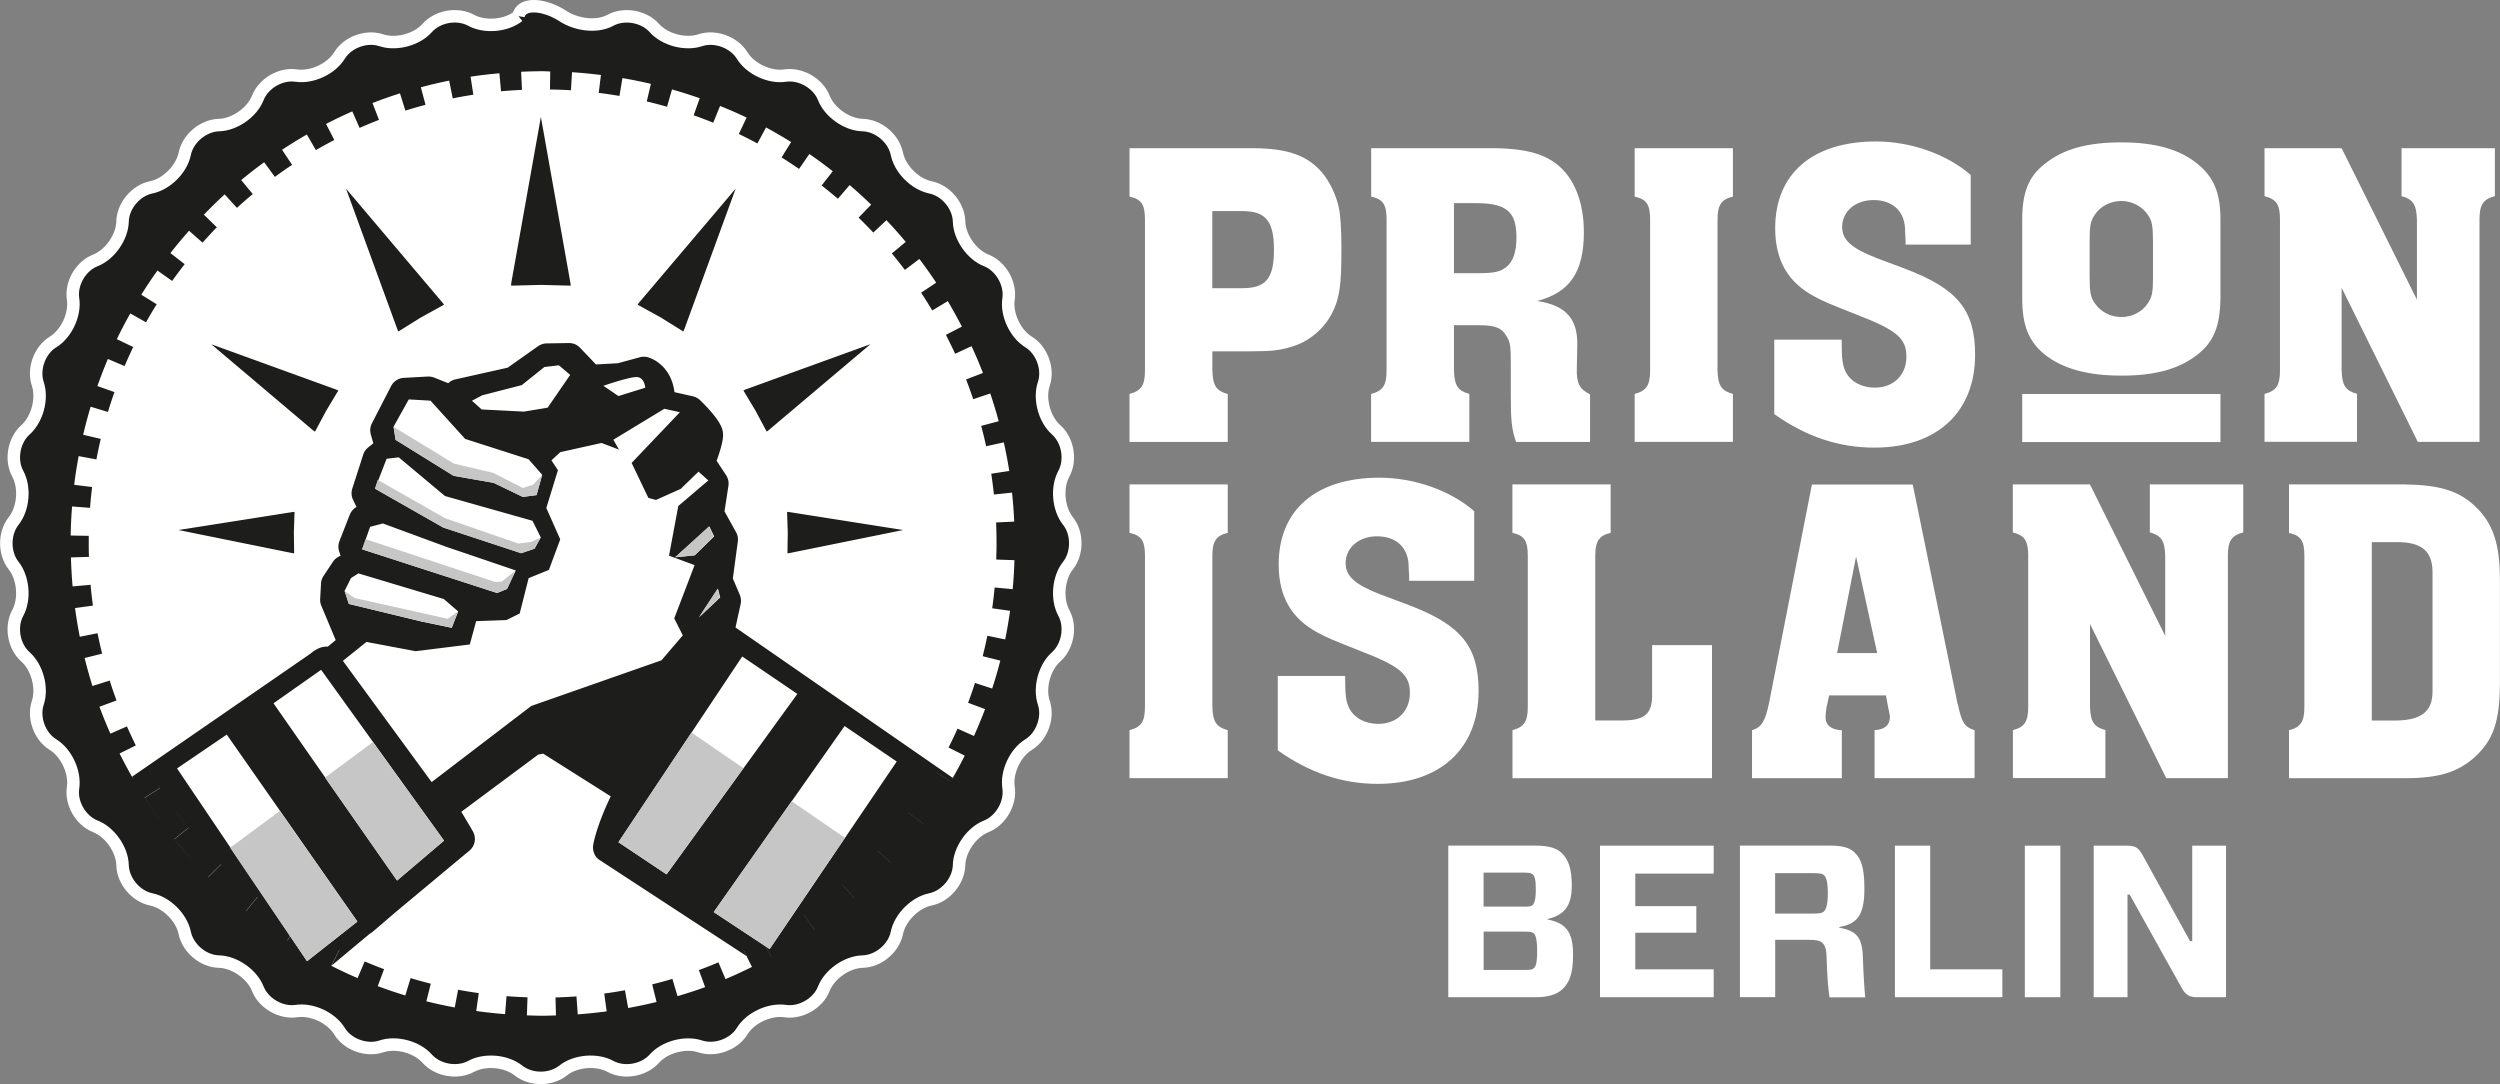
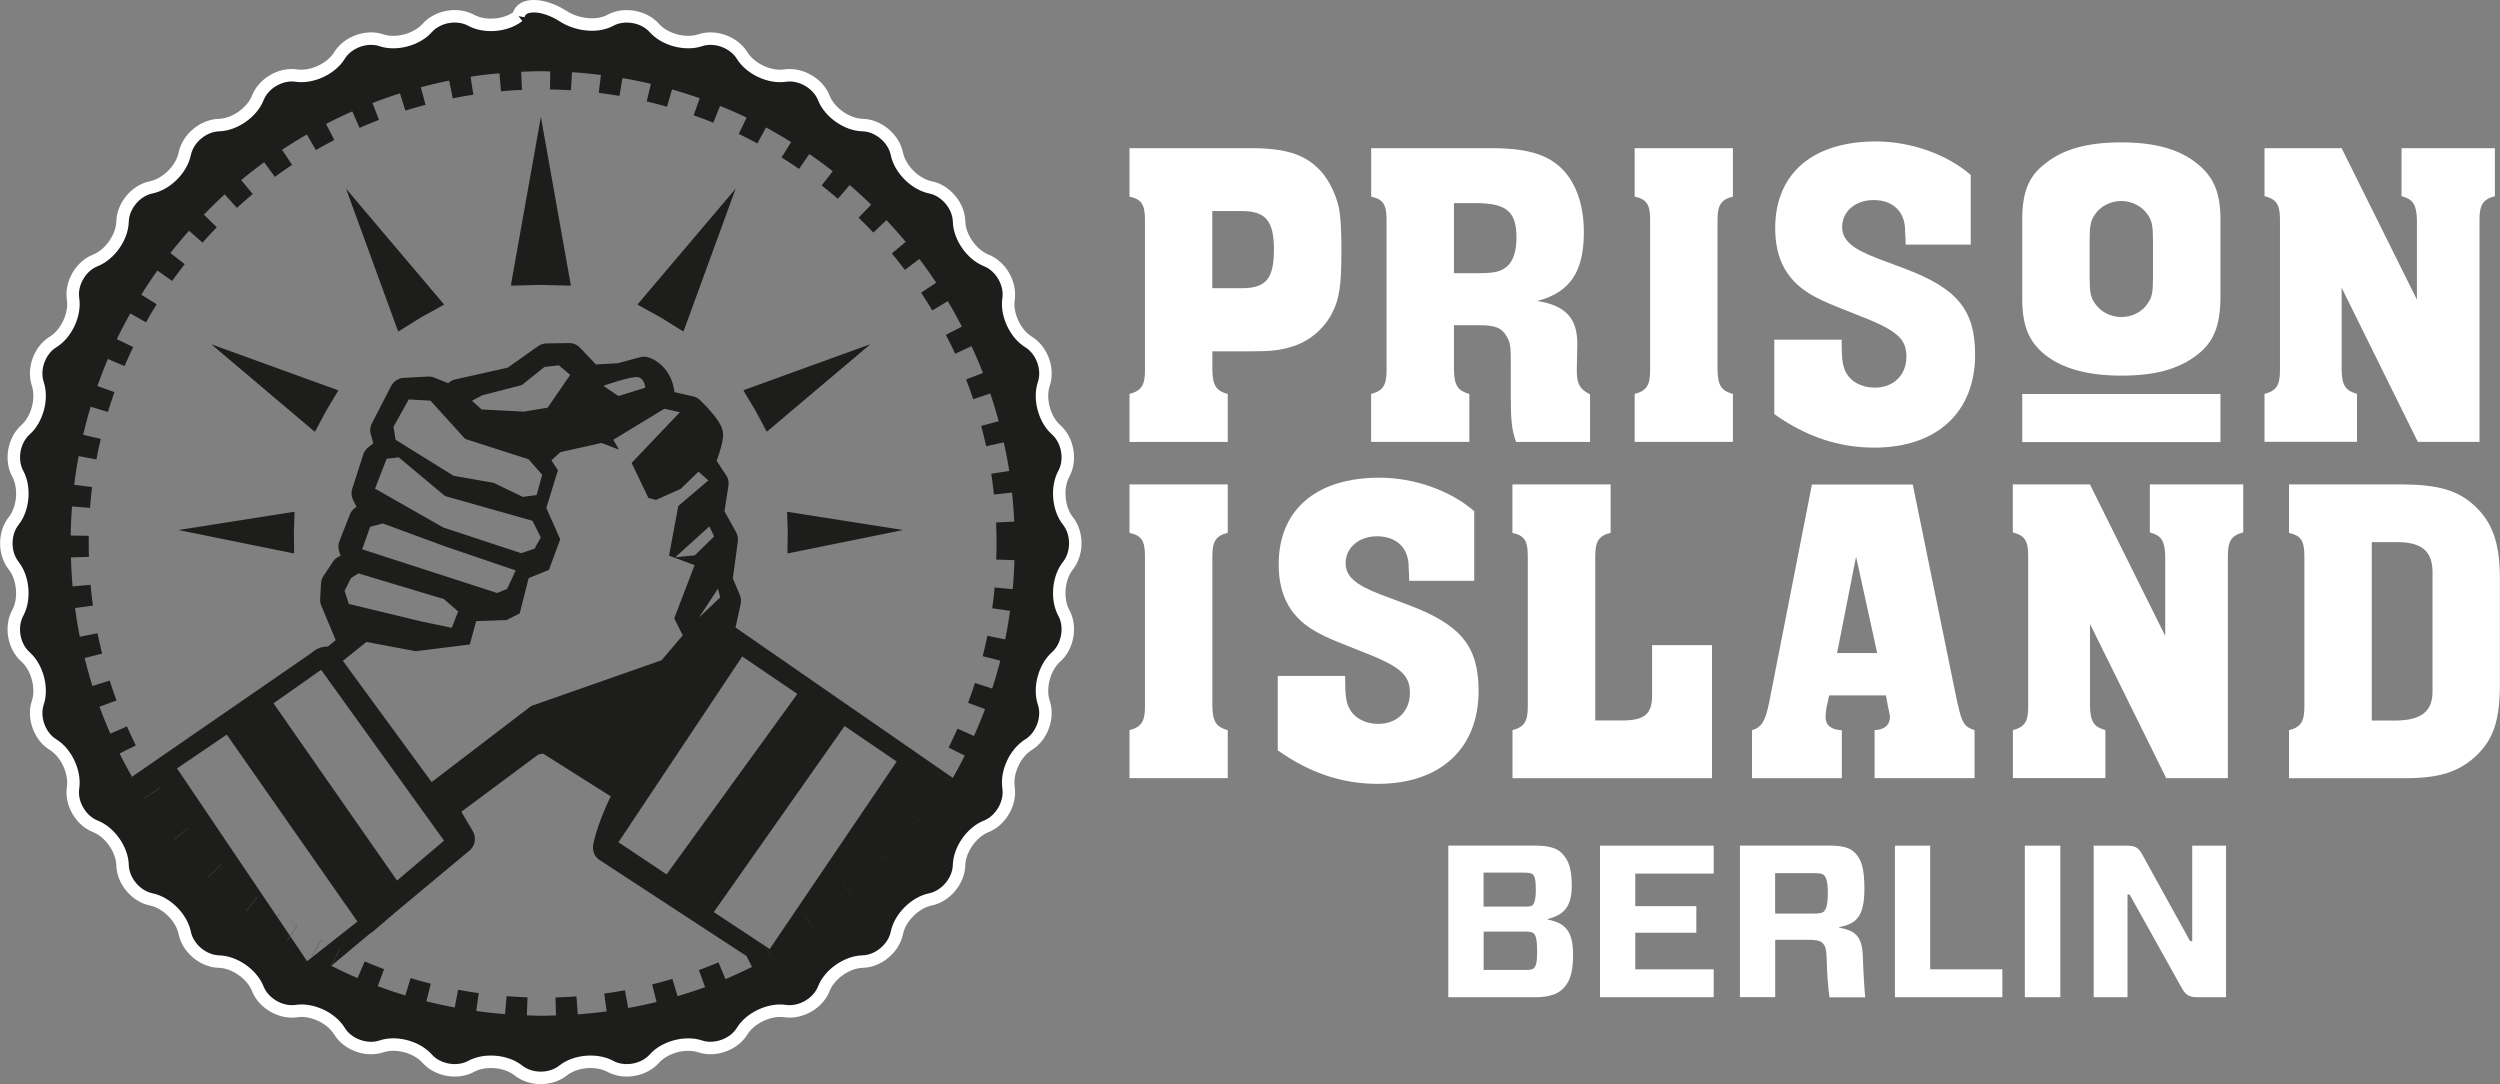
<svg xmlns="http://www.w3.org/2000/svg" id="Calque_1" data-name="Calque 1" viewBox="0 0 326.78 141.72">
  <rect x="0" y="0" width="326.78" height="141.72" fill="#808080" stroke="none" />
  <defs>
    <style>.cls-1{fill:#fff}.cls-3{fill:#c6c6c6}</style>
  </defs>
  <path d="M147.64 95.44c1.55-.4 2.02-1.15 2.02-3.05V72.64c0-1.96-.46-2.65-2.02-2.99v-6.33h12.84v6.33c-1.5.35-2.01 1.09-2.01 2.99v19.75c.06 1.96.52 2.65 2.01 3.05v6.27h-12.84v-6.27ZM192.71 75.92h-8.52v-.63l-.06-1.04c.06-2.59-1.55-4.15-4.15-4.15-2.36 0-4.09 1.5-4.09 3.51 0 1.73 1.27 2.82 4.55 4.09l3.68 1.38c6.85 2.59 9.15 5.41 9.15 11.23 0 7.54-5.01 12.15-13.18 12.15-4.66 0-8.92-1.44-13.07-4.38v-9.73h8.81v.46c0 2.02.12 2.94.52 3.74.63 1.27 2.07 2.07 3.8 2.07 2.48 0 4.14-1.67 4.14-4.03s-1.15-3.45-6.39-5.47c-3.63-1.44-4.38-1.73-5.64-2.42-3.45-1.84-5.12-4.72-5.12-8.92 0-7.14 4.89-11.34 13.18-11.34 4.55 0 9.27 1.67 12.38 4.38v9.1ZM197.69 95.44c1.55-.4 2.01-1.15 2.01-3.05V72.64c0-1.96-.46-2.65-2.01-2.99v-6.33h12.84v6.33c-1.5.35-2.01 1.09-2.01 2.99v21.53h3.57c2.88 0 3.86-.86 3.86-3.28v-6.56h7.83v17.39H197.7v-6.27ZM255.91 92.04c.52 2.42.86 2.99 2.19 3.4v6.27h-13.07v-6.27c1.27-.06 2.01-.63 2.01-1.78 0-.17-.06-.23-.17-.92l-.06-.23-.29-1.61h-7.43l-.35 1.61c-.06.35-.12.92-.12 1.21 0 1.09.75 1.67 2.13 1.73v6.27h-11.74v-6.27c1.27-.4 1.73-1.15 2.25-3.68l5.58-28.44h13.18l5.87 28.73Zm-13.3-19.29-2.48 12.61h5.24l-2.76-12.61ZM263.1 95.44c1.56-.4 2.01-1.15 2.01-3.05V72.64c0-1.96-.46-2.65-2.01-3.05v-6.27h10.08l9.84 19.8V72.64c-.06-1.96-.52-2.65-2.01-3.05v-6.27h12.21v6.27c-1.55.4-2.01 1.15-2.01 3.05v29.07h-8.06l-9.96-20.15v10.82c.06 1.96.52 2.65 2.01 3.05v6.27h-12.09v-6.27ZM299.2 63.32h15.08c4.55.06 7.02.81 9.15 2.76 2.42 2.25 3.34 4.95 3.34 9.73v13.41c0 5.07-.86 7.54-3.34 9.79-2.25 1.96-4.66 2.71-9.15 2.71H299.2v-6.27c1.55-.4 2.01-1.15 2.01-3.05V72.65c0-1.96-.46-2.65-2.01-2.99v-6.33Zm10.82 30.86h3.28c3.22-.06 4.66-1.21 4.66-3.8V74.66c-.06-2.65-1.44-3.8-4.66-3.8h-3.28v23.32ZM147.64 51.49c1.55-.4 2.02-1.15 2.02-3.05V28.69c0-1.96-.46-2.65-2.02-2.99v-6.33h16.29c4.43.06 6.91.92 8.87 3.17.98 1.15 1.84 2.94 2.19 4.55.23 1.04.35 2.88.35 5.41 0 4.78-.23 6.56-1.27 8.52-1.09 2.07-3.05 3.68-5.3 4.32-1.5.46-2.71.58-5.12.58h-5.18v2.53c.06 1.96.52 2.65 2.01 3.05v6.27h-12.84V51.5Zm10.82-13.82h3.91c3.11 0 4.15-1.27 4.15-5.01s-1.04-5.07-4.15-5.07h-3.91v10.08ZM179.23 51.49c1.55-.4 2.01-1.15 2.01-3.05V28.69c0-1.96-.46-2.65-2.01-2.99v-6.33h16.29c3.74.06 6.16.69 7.94 2.07 2.3 1.78 3.57 4.95 3.57 8.92 0 5.18-1.84 7.89-6.1 8.98 3.74.58 5.3 2.3 5.24 5.76l-.06 3.05c-.06 1.96.35 2.71 1.73 3.4v6.22h-9.67c-.58-1.61-.69-2.88-.69-6.05v-4.2c0-2.19-.06-2.76-.52-3.51-.63-1.15-1.5-1.5-3.63-1.5h-3.28v5.93c.06 1.96.52 2.65 2.01 3.05v6.27h-12.84v-6.27Zm10.82-15.78h3.05c2.19 0 2.99-.17 3.8-.81.86-.69 1.32-1.96 1.32-3.86 0-3.4-1.32-4.49-5.35-4.49h-2.82v9.15ZM213.67 51.49c1.55-.4 2.02-1.15 2.02-3.05V28.69c0-1.96-.46-2.65-2.02-2.99v-6.33h12.84v6.33c-1.5.35-2.01 1.09-2.01 2.99v19.75c.06 1.96.52 2.65 2.01 3.05v6.27h-12.84v-6.27ZM257.6 31.97h-8.52v-.63l-.06-1.04c.06-2.59-1.55-4.15-4.14-4.15-2.36 0-4.09 1.5-4.09 3.51 0 1.73 1.27 2.82 4.55 4.09l3.68 1.38c6.85 2.59 9.15 5.41 9.15 11.23 0 7.54-5.01 12.15-13.18 12.15-4.66 0-8.92-1.44-13.07-4.38V44.4h8.81v.46c0 2.02.12 2.94.52 3.74.63 1.27 2.07 2.07 3.8 2.07 2.48 0 4.14-1.67 4.14-4.03s-1.15-3.45-6.39-5.47c-3.63-1.44-4.38-1.73-5.64-2.42-3.45-1.84-5.12-4.72-5.12-8.92 0-7.14 4.89-11.34 13.18-11.34 4.55 0 9.27 1.67 12.38 4.38v9.1ZM290.24 39.03c-.06 3.57-.86 5.64-2.99 7.31-2.42 1.9-5.53 2.76-9.96 2.76s-7.71-.92-10.02-2.76c-2.13-1.73-2.94-3.86-2.94-7.31V28.68c0-3.57.86-5.64 2.94-7.25 2.42-1.96 5.58-2.82 10.02-2.82s7.66.92 9.96 2.82c2.13 1.73 2.99 3.8 2.99 7.25v10.35Zm-17.1-2.88c0 2.02.12 2.71.69 3.51.75 1.09 2.02 1.78 3.45 1.78s2.76-.69 3.45-1.78c.58-.81.69-1.5.69-3.34v-4.76c0-2.02-.12-2.71-.69-3.51-.75-1.09-2.07-1.78-3.45-1.78s-2.76.69-3.45 1.78c-.58.81-.69 1.5-.69 3.4v4.7ZM296 51.49c1.55-.4 2.02-1.15 2.02-3.05V28.69c0-1.96-.46-2.65-2.02-3.05v-6.27h10.08l9.84 19.8V28.69c-.06-1.96-.52-2.65-2.01-3.05v-6.27h12.2v6.27c-1.55.4-2.01 1.15-2.01 3.05v29.07h-8.06l-9.96-20.15v10.82c.06 1.96.52 2.65 2.01 3.05v6.27H296v-6.27ZM264.33 51.5h25.91v6.28h-25.91zM189.32 110.53h11.35c1.64 0 2.75.28 3.45.96.88.85 1.33 2.04 1.33 4.25 0 2.83-1.08 3.88-3.17 4.39v.06c2.29.45 3.34 1.47 3.34 4.61 0 2.6-.54 3.68-1.39 4.5-.74.71-1.95 1.05-3.51 1.05h-11.41v-19.81Zm9.85 7.98c.74 0 .96-.03 1.16-.2.23-.25.42-.71.42-2.07s-.17-1.73-.4-1.95c-.17-.14-.42-.23-1.19-.23h-5.24v4.44h5.24Zm1.33 3.51c-.2-.17-.45-.25-1.19-.25h-5.38v5.01h5.38c.71 0 .99-.03 1.19-.23.23-.23.42-.57.42-2.21s-.2-2.07-.42-2.32ZM224 130.35h-14.86v-19.81H224v3.65h-10.25v4.25h7.98v3.48h-7.98v4.78H224v3.65ZM238.21 123.24c-.34-.28-.74-.4-1.92-.4h-4.25v7.5h-4.61v-19.81h11.66c1.64 0 2.66.23 3.34.91.82.82 1.27 1.87 1.27 4.73 0 3.57-1.02 4.61-3.31 5.01v.06c2.04.42 3.03.99 3.11 3.88.08 2.35.2 4.16.31 5.24h-4.67c-.2-1.33-.31-2.94-.37-4.93-.03-1.53-.23-1.87-.57-2.18Zm-1.25-3.82c.96 0 1.25-.11 1.42-.25.28-.28.54-.82.54-2.43s-.25-2.12-.54-2.38c-.17-.14-.45-.23-1.42-.23h-4.93v5.29h4.93ZM252.3 126.7h9.43v3.65h-14.04v-19.81h4.61v16.16ZM264.67 130.35v-19.81h4.64v19.81h-4.64ZM290.97 130.35h-3.74c-1.05 0-1.53-.28-2.04-1.19l-6.82-12.23h-.28v13.42h-4.42v-19.81H278c1.08 0 1.53.25 2.04 1.19l6.23 11.29h.28v-12.48h4.42v19.81Z" class="cls-1" />
-   <circle cx="71.75" cy="72.63" r="66.85" class="cls-1" />
  <path d="M67.77 2.11c1.6-1.28 4.22-1.28 5.83 0 1.6 1.28 4.39 1.52 6.19.54 1.8-.98 4.38-.52 5.74 1.01 1.36 1.53 4.05 2.25 6 1.6 1.94-.65 4.4.25 5.48 2 1.07 1.74 3.6 2.93 5.62 2.62 2.03-.3 4.3 1.01 5.05 2.91.75 1.91 3.03 3.51 5.08 3.56 2.05.05 4.06 1.74 4.47 3.75.41 2.01 2.38 3.98 4.39 4.39 2.01.41 3.69 2.41 3.74 4.46.05 2.04 1.65 4.34 3.56 5.09 1.9.75 3.21 3.02 2.91 5.04-.31 2.02.88 4.56 2.62 5.62 1.74 1.07 2.65 3.53 1.99 5.48-.65 1.94.07 4.64 1.61 6 1.53 1.36 1.99 3.94 1.01 5.74-.98 1.8-.74 4.58.54 6.18 1.27 1.6 1.27 4.22 0 5.83-1.28 1.6-1.52 4.39-.54 6.19.98 1.8.52 4.38-1.01 5.74-1.54 1.36-2.26 4.06-1.61 6 .65 1.94-.25 4.4-1.99 5.47-1.75 1.07-2.93 3.6-2.62 5.63.3 2.03-1.01 4.29-2.91 5.05-1.91.75-3.51 3.04-3.56 5.08-.05 2.05-1.74 4.06-3.74 4.47-2.01.41-3.98 2.38-4.39 4.39-.41 2.01-2.42 3.69-4.47 3.74-2.05.05-4.34 1.65-5.08 3.56-.75 1.9-3.02 3.21-5.05 2.91-2.02-.3-4.56.88-5.62 2.62-1.07 1.75-3.54 2.64-5.48 2-1.95-.65-4.64.07-6 1.6-1.36 1.53-3.94 1.99-5.74 1.01-1.8-.98-4.59-.74-6.19.54-1.6 1.28-4.22 1.28-5.83 0-1.6-1.28-4.39-1.52-6.19-.54-1.8.98-4.38.52-5.74-1.01-1.36-1.53-4.06-2.26-6-1.6-1.94.65-4.41-.25-5.47-2-1.07-1.75-3.6-2.93-5.63-2.62-2.02.3-4.29-1.01-5.04-2.91-.75-1.91-3.04-3.51-5.09-3.56-2.05-.05-4.05-1.74-4.46-3.74-.41-2.01-2.38-3.98-4.39-4.39-2.01-.41-3.69-2.42-3.74-4.47-.05-2.05-1.66-4.34-3.56-5.08-1.91-.75-3.22-3.02-2.91-5.05.3-2.03-.88-4.56-2.62-5.63-1.75-1.07-2.64-3.53-1.99-5.47.65-1.94-.08-4.64-1.61-6-1.54-1.36-1.99-3.94-1.01-5.74.98-1.8.73-4.58-.54-6.19-1.27-1.6-1.27-4.22 0-5.83 1.28-1.6 1.52-4.38.54-6.18-.98-1.8-.52-4.38 1.01-5.74 1.53-1.36 2.26-4.05 1.61-6-.65-1.94.24-4.41 1.99-5.48 1.75-1.07 2.93-3.6 2.62-5.62-.31-2.03 1.01-4.3 2.91-5.04 1.91-.75 3.51-3.04 3.56-5.09.05-2.05 1.74-4.06 3.74-4.46 2.01-.41 3.98-2.38 4.39-4.39.41-2.01 2.42-3.69 4.46-3.75 2.05-.05 4.34-1.65 5.09-3.56.75-1.91 3.02-3.22 5.04-2.91 2.03.3 4.56-.88 5.63-2.62 1.07-1.75 3.53-2.65 5.47-2 1.94.65 4.64-.07 6-1.6 1.36-1.54 3.94-1.99 5.74-1.01 1.8.98 4.58.74 6.19-.54m62.45 70.96c.02-.68.04-1.36.04-2.04 0-.92-.02-1.84-.06-2.74l2.37-.11c-.06-1.27-.15-2.54-.29-3.79l-2.36.25c-.1-.91-.22-1.82-.35-2.72l2.35-.36c-.19-1.26-.44-2.5-.71-3.74l-2.31.51c-.19-.89-.41-1.79-.65-2.66l2.29-.61c-.33-1.23-.7-2.44-1.1-3.63l-2.23.75c-.29-.85-.6-1.72-.93-2.58l2.2-.85c-.46-1.19-.95-2.35-1.49-3.5l-2.14.99c-.38-.82-.79-1.65-1.21-2.47l2.09-1.08c-.59-1.13-1.2-2.24-1.84-3.33l-2.03 1.22c-.47-.78-.96-1.56-1.46-2.32l1.97-1.31c-.7-1.06-1.43-2.09-2.2-3.1l-1.89 1.43c-.55-.72-1.12-1.45-1.71-2.15l1.82-1.51c-.81-.98-1.66-1.92-2.52-2.84l-1.72 1.62a59.15 59.15 0 0 0-1.92-1.95l1.64-1.7c-.91-.88-1.84-1.73-2.81-2.56l-1.54 1.79c-.69-.59-1.4-1.17-2.12-1.74l1.45-1.86c-1-.78-2.01-1.53-3.06-2.25l-1.34 1.95c-.75-.51-1.51-1.02-2.29-1.5l1.25-2.01c-1.08-.67-2.17-1.31-3.28-1.91L99 18.75c-.8-.43-1.62-.85-2.43-1.24l1.02-2.14a53.57 53.57 0 0 0-3.47-1.52l-.89 2.19c-.84-.34-1.7-.67-2.56-.97l.79-2.23c-1.19-.42-2.4-.8-3.62-1.15l-.65 2.26c-.87-.24-1.76-.48-2.65-.69l.54-2.3a58.29 58.29 0 0 0-3.72-.75l-.39 2.33c-.9-.15-1.82-.29-2.71-.4l.29-2.34c-1.25-.15-2.51-.28-3.78-.36l-.14 2.36c-.92-.06-1.84-.09-2.74-.1l.03-2.36c-.33 0-.66-.03-1-.03-.94 0-1.87.03-2.8.07l.11 2.37c-.91.04-1.83.1-2.74.18l-.21-2.35c-1.27.11-2.53.25-3.77.45l.36 2.35c-.9.14-1.81.3-2.69.48l-.47-2.32c-1.25.25-2.48.54-3.7.87l.61 2.29c-.88.23-1.77.49-2.63.76l-.71-2.26c-1.21.39-2.41.81-3.59 1.27l.85 2.2c-.85.33-1.71.68-2.54 1.05l-.95-2.16c-1.16.51-2.31 1.06-3.43 1.64l1.08 2.1c-.81.42-1.62.86-2.41 1.32l-1.18-2.04c-1.1.63-2.18 1.3-3.24 2l1.31 1.97c-.76.5-1.51 1.03-2.25 1.57l-1.4-1.91c-1.03.75-2.03 1.52-3 2.33l1.51 1.83c-.71.58-1.4 1.19-2.07 1.8l-1.6-1.76c-.94.85-1.84 1.75-2.72 2.65l1.69 1.65c-.63.65-1.26 1.33-1.86 2.01l-1.77-1.56c-.84.95-1.65 1.92-2.43 2.92l1.86 1.45c-.56.72-1.11 1.46-1.64 2.19l-1.92-1.36a61.98 61.98 0 0 0-2.11 3.16l2.01 1.25c-.48.77-.95 1.56-1.39 2.36l-2.06-1.16c-.62 1.1-1.21 2.22-1.76 3.36l2.14 1.03c-.39.82-.77 1.66-1.13 2.49l-2.18-.93c-.49 1.16-.94 2.34-1.37 3.54l2.23.79c-.3.85-.59 1.73-.85 2.6l-2.26-.69a63.83 63.83 0 0 0-.98 3.67l2.3.54c-.21.89-.4 1.79-.57 2.68l-2.32-.43c-.23 1.24-.43 2.49-.58 3.75l2.34.29c-.11.9-.2 1.82-.27 2.72l-2.35-.18c-.1 1.25-.16 2.52-.18 3.8l2.36.04v1.03c0 .57 0 1.15.03 1.72l-2.36.07c.04 1.27.11 2.54.22 3.79l2.35-.21c.08.9.18 1.82.31 2.72l-2.34.32c.17 1.26.37 2.51.62 3.75l2.32-.46c.18.89.38 1.79.6 2.67l-2.29.57c.31 1.23.65 2.46 1.02 3.66l2.26-.71c.27.86.57 1.73.89 2.6l-2.23.82c.44 1.19.92 2.37 1.43 3.52l2.16-.95c.37.83.76 1.66 1.16 2.49l-2.12 1.05c.57 1.14 1.17 2.25 1.8 3.35l2.04-1.18c.46.79.94 1.58 1.42 2.34l-1.99 1.27c.68 1.07 1.4 2.12 2.14 3.14l1.91-1.39c.53.73 1.09 1.46 1.67 2.18l-1.84 1.48c.79.99 1.61 1.96 2.46 2.9l1.76-1.6c.62.68 1.25 1.35 1.89 1.99l-1.68 1.67c.89.9 1.82 1.76 2.77 2.6l1.57-1.77c.68.61 1.38 1.2 2.09 1.77l-1.49 1.83c.99.8 2 1.56 3.03 2.29l1.37-1.92c.74.53 1.5 1.04 2.26 1.53l-1.27 1.98c1.06.68 2.14 1.34 3.25 1.96l1.15-2.06c.79.44 1.6.87 2.42 1.28l-1.06 2.11c1.13.57 2.27 1.11 3.44 1.61l.93-2.18c.84.36 1.69.7 2.53 1.01l-.82 2.22c1.18.44 2.38.85 3.6 1.22l.69-2.27c.89.27 1.77.51 2.64.73l-.58 2.3c1.22.31 2.46.57 3.71.81l.44-2.32c.89.17 1.8.32 2.7.44l-.33 2.34c1.25.18 2.51.31 3.77.41l.19-2.35c.9.07 1.82.12 2.74.15l-.08 2.36c.69.02 1.37.05 2.06.05.58 0 1.16-.03 1.74-.04l-.06-2.35c.9-.03 1.82-.07 2.74-.14l.17 2.35c1.27-.09 2.53-.23 3.78-.39l-.32-2.33c.9-.12 1.81-.27 2.71-.43l.42 2.32c1.25-.23 2.49-.49 3.71-.79l-.57-2.3c.89-.22 1.78-.46 2.64-.72l.67 2.26c1.22-.36 2.43-.75 3.61-1.18l-.82-2.23c.85-.31 1.71-.65 2.56-1.01l.92 2.19c1.17-.49 2.32-1.03 3.46-1.59l-1.05-2.12c.81-.4 1.63-.83 2.43-1.27l1.15 2.07c1.11-.62 2.2-1.27 3.26-1.95l-1.27-1.99c.77-.49 1.53-1.01 2.28-1.53l1.36 1.93c1.03-.73 2.05-1.49 3.04-2.28l-1.48-1.84c.7-.56 1.41-1.16 2.1-1.77l1.56 1.77c.95-.84 1.88-1.69 2.79-2.58l-1.68-1.68c.65-.65 1.29-1.31 1.9-1.97l1.75 1.6c.85-.93 1.68-1.9 2.48-2.88l-1.84-1.49c.57-.7 1.13-1.43 1.67-2.16l1.91 1.41c.75-1.02 1.46-2.07 2.15-3.13l-1.98-1.28c.5-.77.98-1.55 1.43-2.33l2.04 1.19c.64-1.09 1.24-2.2 1.81-3.34l-2.11-1.06c.41-.82.8-1.65 1.17-2.47l2.15.96c.51-1.15 1-2.32 1.45-3.51l-2.22-.83c.32-.85.62-1.72.9-2.59l2.25.73c.39-1.2.75-2.42 1.06-3.65l-2.3-.58c.22-.87.43-1.77.61-2.67l2.33.48c.25-1.23.46-2.49.64-3.74l-2.34-.33c.13-.89.24-1.81.32-2.72l2.36.22c.12-1.25.19-2.52.23-3.79l-2.36-.08ZM74.56 37.15h.03L70.7 15.28l-3.9 21.87h.03l-.03.19 3.9-.1 3.9.1-.03-.19Zm8.79 2.68 3.03 1.67 2.94 1.83.06-.16h.02l6.76-18.51-12.73 15.02h.02l-.11.15Zm13.82 11.21 1.59 2.65 1.46 2.73.12-.1v.02l13.44-11.35-16.47 5.97v.02l-.13.06Zm5.71 15.87.09 2.71-.04 2.7.13-.02v.02l14.99-3.04-15.04-2.37v.02l-.14-.02ZM57.94 39.7h.02L45.23 24.66l6.76 18.52h.02l.06.15 2.94-1.83 3.03-1.67-.11-.14ZM44.08 50.99v-.02L27.62 45l13.42 11.35v-.02l.13.1 1.46-2.73 1.59-2.65-.14-.06Zm-5.71 15.94v-.02l-15.04 2.37 14.99 3.04v-.02l.13.02-.04-2.7.09-2.71-.13.02Zm58.84 57.31.36.72-19.17-12.53c-.27-.17-.48-.39-.64-.66s0 0 0-.01v-.01c-.2-.38-.29-.82-.23-1.26.04-.27.43-2.49 2.3-6.4L71 98.51l-.64.12-10.06 7.48c.51.85 1.02 1.7 1.51 2.56.48.84.29 1.91-.46 2.53l-.37.31-.13.1c-1.23 1.03-4.68 3.9-9.15 7.63l-2.93 2.51c-.12.11-.26.2-.4.27-1.61 1.34-3.3 2.76-5.03 4.2l1.04-2.07c-.81-.41-1.63-.84-2.42-1.28l-1.15 2.06c-1.11-.62-2.19-1.28-3.25-1.96l1.27-1.98a68.87 68.87 0 0 1-2.26-1.53l-1.37 1.92c-1.03-.74-2.04-1.5-3.03-2.29l1.49-1.83c-.71-.57-1.41-1.17-2.09-1.77L30 117.26c-.95-.84-1.88-1.7-2.77-2.6l1.68-1.67c-.64-.64-1.27-1.31-1.89-1.99l-1.76 1.6c-.85-.94-1.66-1.91-2.46-2.9l1.84-1.48c-.58-.72-1.14-1.45-1.67-2.18l-1.91 1.39a55.98 55.98 0 0 1-2.14-3.14l1.99-1.27c-.49-.76-.97-1.55-1.42-2.34l-2.04 1.18c-.06-.11-.12-.23-.18-.34L40.6 85.43c.75-.65 1.5-.95 2.25-.91l1.03-.85-1.88-4.5c-.12-.28-.17-.58-.15-.88l.11-2.01c.02-.36.13-.7.33-1l1.23-1.85c.24-.36.59-.63 1-.78l-.18-.55c-.15-.45-.14-.93.03-1.37l1.35-3.45c.15-.39.43-.73.78-.95l.1-.07-.44-.9c-.23-.46-.27-1-.11-1.5l1.42-4.42c.12-.38.35-.71.65-.95l.68-.55-.33-1.15c-.14-.49-.09-1.02.15-1.47l2.5-4.85c.32-.63.96-1.04 1.67-1.08l3.11-.17c.28-.01.58.03.86.14l1.83.73c.26-.25.58-.42.94-.5l6.83-1.53 3.96-2.8c.33-.23.72-.36 1.12-.37l2.89-.05c.63 0 1.1.22 1.49.62l2.08 2.18 2.86-.16 2.87-.78c.34-.1.71-.09 1.05 0 1.17.32 3.13 1.65 3.48 4.56l2.4.54c.36.08.69.26.96.52 2.89 2.82 2.96 3.91 2.99 4.38.05.7-.24 1.88-.84 3.53l1.24 1.89c.27.41.38.91.3 1.4l-.51 3.32 1.51 2.72c.21.38.29.81.23 1.24l-.65 4.81.91 2.14c.17.41.2.87.09 1.3l-.65 2.97 28.59 19.79c-.15-.22-.28.04-.43.3l-2.04-1.19c-.45.78-.93 1.57-1.43 2.33l1.98 1.28c-.69 1.06-1.4 2.11-2.15 3.13l-1.91-1.41c-.54.73-1.1 1.46-1.67 2.16l1.84 1.49c-.8.99-1.62 1.95-2.48 2.88l-1.75-1.6c-.61.66-1.25 1.33-1.9 1.97l1.68 1.68c-.9.89-1.83 1.75-2.79 2.58l-1.56-1.77c-.69.61-1.4 1.2-2.1 1.77l1.48 1.84c-.99.79-2 1.55-3.04 2.28l-1.36-1.93c-.74.52-1.51 1.04-2.28 1.53l1.27 1.99c-1.07.68-2.15 1.34-3.26 1.95L99.68 123c-.8.44-1.62.87-2.43 1.27ZM78.87 50.43l1.97 1.34 3.5-1.09s-.08-1.34-1.08-1.39-4.39 1.14-4.39 1.14Zm8.58 22.2 1.21-6.49 3.93-3.34-1.29-1.15-2.32 2.25-3.24 1.45-.99-.27-2.19-4.57 6.31-6.63-2.03-.45-6.67 4.05.74 1.29-2.28-.87-5.39 1.2-1.16 1.07.85 1.29-1.52 4.94 1.82 4.1-1.48 3.99-2.65 1.08-1.17 4.62-1.73.86-3.96.14-.83 3.05-7.08.88-6.43-1.21-3.08 2.47 11.6 15.85 13.02-9.95 17.02-5.97 2.79-3.26-1.12-2.22 2.66-6.96-3.35-1.24ZM53.43 52.21l-1.99 3.57.27 1.71 7.58 4.7 5.24.92 3.81 1.84 1.8-.24.73-2.65-1.78-2.03-8.29-2.66-4.53-5-2.83-.16Zm17.73-4.24-2.96 2.37-5.17 1.33-1.34.71 1.27 1.14 5.53.28 3.09-.51L74.53 49l-1.48-1.25-1.88.22ZM50.53 59.98l-1.51 3.89 8.92 5.08 10.19 3.36 1.74-.59.82-1.47-1.09-2.18-11.43-3.23-6.05-5.06-1.6.19Zm-.48 8.44-1.67.44-1.04 2.94 17.64 5.71 1.3-.53 1.13-2.42-9.09-3.09-8.28-3.05Zm-3.2 6.53-.97.61-.84 1.68.56 1.7 9.47 2.29 3.98.83.84-2.14-1.88-1.62-11.16-3.35Zm-4.87 12.6-6.23 4.38L51.9 115.1l6.14-5.22-16.07-22.33Zm-12.34 8.47-6.5 4.42 17 25.2 6.58-5.18-17.08-24.44Zm74.58-5.32-7.2-4.89-16.18 24.28 6.29 4.2 17.09-23.58Zm12.99 8.84-6.81-4.64-17.1 24.32 7.31 4.83 16.6-24.51ZM92.72 68.81l-4.45 4.03 2.55-.25 2.53-2.48-.63-1.3Zm1.12 8.14-2.45 3.74 2.75-2.6-.29-1.13Z" style="fill:#1d1d1b" />
-   <path d="m69.71 63.34-1.36.45-3.88-1.98-5.16-1.22-5.24-3.2-2.63-1.6.27 1.71 7.58 4.7 5.24.92 3.81 1.84 1.79-.24.74-2.65-1.16 1.27zM49.01 63.88l8.92 5.08 10.19 3.36 1.74-.6.82-1.46-1.24.57-1.68.22-9.56-3.3-8.83-5.03-.36 1.16zM47.33 71.81l17.64 5.7 1.31-.52 1.13-2.42-1.83 1.45-.87.05-16.91-5.59-.47 1.33zM45.04 77.24l.55 1.7 9.47 2.29 3.98.83.84-2.14-1.38.96-12.16-2.71-1.3-.93zM58.04 109.88l-9.3-12.87-6.26 4.63 9.42 13.46 6.14-5.22zM46.7 120.46l-10.13-14.45-6.49 4.8 10.04 14.83 6.58-5.18zM87.12 114.29l10.05-13.88-6.79-4.66-9.55 14.34 6.29 4.2zM100.59 124.05l9.85-14.54-6.97-4.78-10.19 14.49 7.31 4.83zM93.3 70.11l-2.53 2.48-2.55.26 4.45-4.04.63 1.3zM93.79 76.95l.29 1.14-2.74 2.6 2.45-3.74z" class="cls-3" />
  <path d="M67.77 2.11c.31-1.8 3.27-1.66 5.83 0 1.72 1.12 4.39 1.52 6.19.54 1.8-.98 4.38-.52 5.74 1.01 1.36 1.53 4.05 2.25 6 1.6 1.94-.65 4.4.25 5.48 2 1.07 1.74 3.6 2.93 5.62 2.62 2.03-.3 4.3 1.01 5.05 2.91.75 1.91 3.03 3.51 5.08 3.56 2.05.05 4.06 1.74 4.47 3.75.41 2.01 2.38 3.98 4.39 4.39 2.01.41 3.69 2.41 3.74 4.46.05 2.04 1.65 4.34 3.56 5.09 1.9.75 3.21 3.02 2.91 5.04-.31 2.02.88 4.56 2.62 5.62 1.74 1.07 2.65 3.53 1.99 5.48-.65 1.94.07 4.64 1.61 6 1.53 1.36 1.99 3.94 1.01 5.74-.98 1.8-.74 4.58.54 6.18 1.27 1.6 1.27 4.22 0 5.83-1.28 1.6-1.52 4.39-.54 6.19.98 1.8.52 4.38-1.01 5.74-1.54 1.36-2.26 4.06-1.61 6 .65 1.94-.25 4.4-1.99 5.47-1.75 1.07-2.93 3.6-2.62 5.63.3 2.03-1.01 4.29-2.91 5.05-1.91.75-3.51 3.04-3.56 5.08-.05 2.05-1.74 4.06-3.74 4.47-2.01.41-3.98 2.38-4.39 4.39-.41 2.01-2.42 3.69-4.47 3.74-2.05.05-4.34 1.65-5.08 3.56-.75 1.9-3.02 3.21-5.05 2.91-2.02-.3-4.56.88-5.62 2.62-1.07 1.75-3.54 2.64-5.48 2-1.95-.65-4.64.07-6 1.6-1.36 1.53-3.94 1.99-5.74 1.01-1.8-.98-4.59-.74-6.19.54-1.6 1.28-4.22 1.28-5.83 0-1.6-1.28-4.39-1.52-6.19-.54-1.8.98-4.38.52-5.74-1.01-1.36-1.53-4.06-2.26-6-1.6-1.94.65-4.41-.25-5.47-2-1.07-1.75-3.6-2.93-5.63-2.62-2.02.3-4.29-1.01-5.04-2.91-.75-1.91-3.04-3.51-5.09-3.56-2.05-.05-4.05-1.74-4.46-3.74-.41-2.01-2.38-3.98-4.39-4.39-2.01-.41-3.69-2.42-3.74-4.47-.05-2.05-1.66-4.34-3.56-5.08-1.91-.75-3.22-3.02-2.91-5.05.3-2.03-.88-4.56-2.62-5.63-1.75-1.07-2.64-3.53-1.99-5.47.65-1.94-.08-4.64-1.61-6-1.54-1.36-1.99-3.94-1.01-5.74.98-1.8.73-4.58-.54-6.19-1.27-1.6-1.27-4.22 0-5.83 1.28-1.6 1.52-4.38.54-6.18-.98-1.8-.52-4.38 1.01-5.74 1.53-1.36 2.26-4.05 1.61-6-.65-1.94.24-4.41 1.99-5.48 1.75-1.07 2.93-3.6 2.62-5.62-.31-2.03 1.01-4.3 2.91-5.04 1.91-.75 3.51-3.04 3.56-5.09.05-2.05 1.74-4.06 3.74-4.46 2.01-.41 3.98-2.38 4.39-4.39.41-2.01 2.42-3.69 4.46-3.75 2.05-.05 4.34-1.65 5.09-3.56.75-1.91 3.02-3.22 5.04-2.91 2.03.3 4.56-.88 5.63-2.62 1.07-1.75 3.53-2.65 5.47-2 1.94.65 4.64-.07 6-1.6 1.36-1.54 3.94-1.99 5.74-1.01 1.8.98 4.58.74 6.19-.54" style="fill:none;stroke:#fff;stroke-miterlimit:10;stroke-width:1.63px" />
</svg>